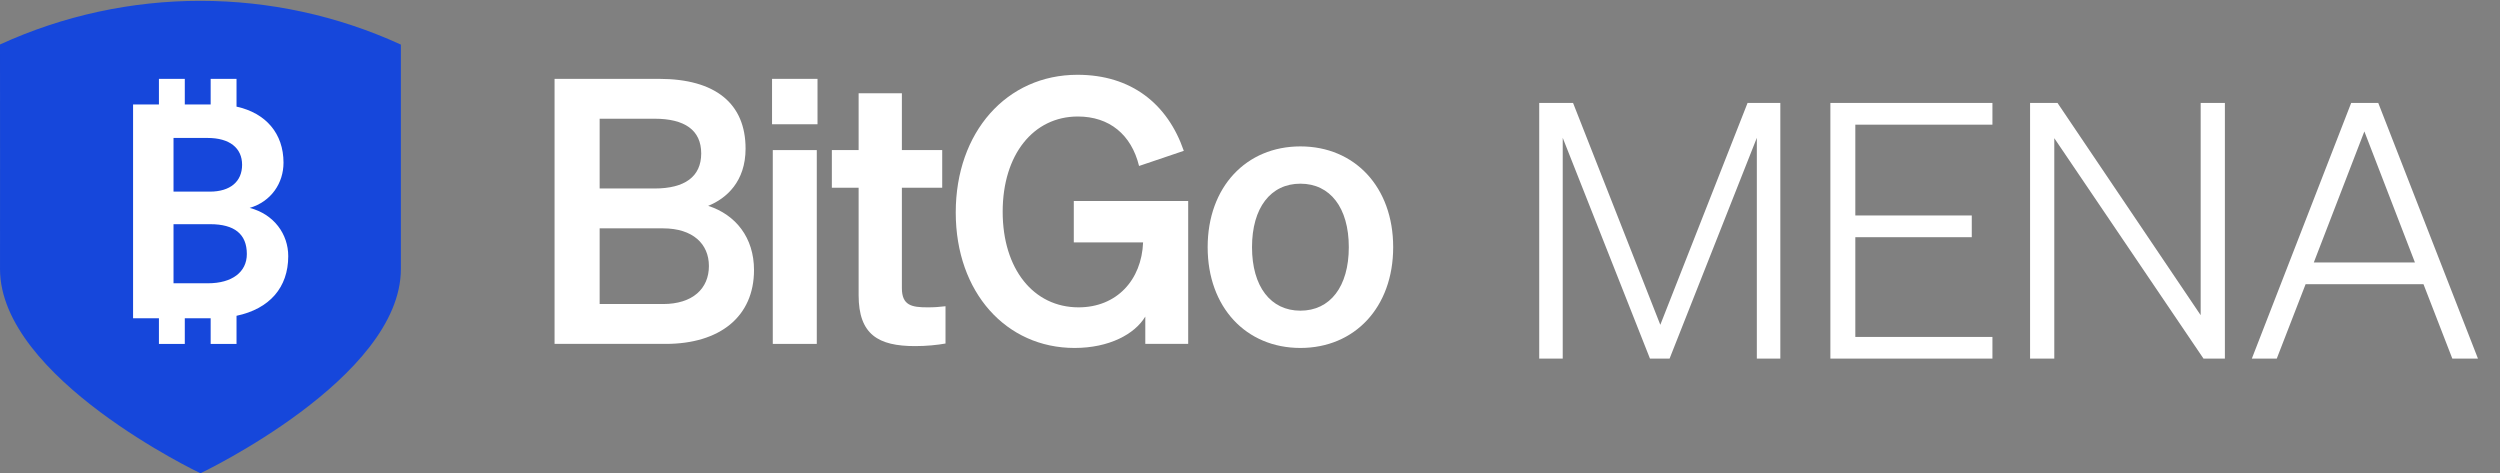
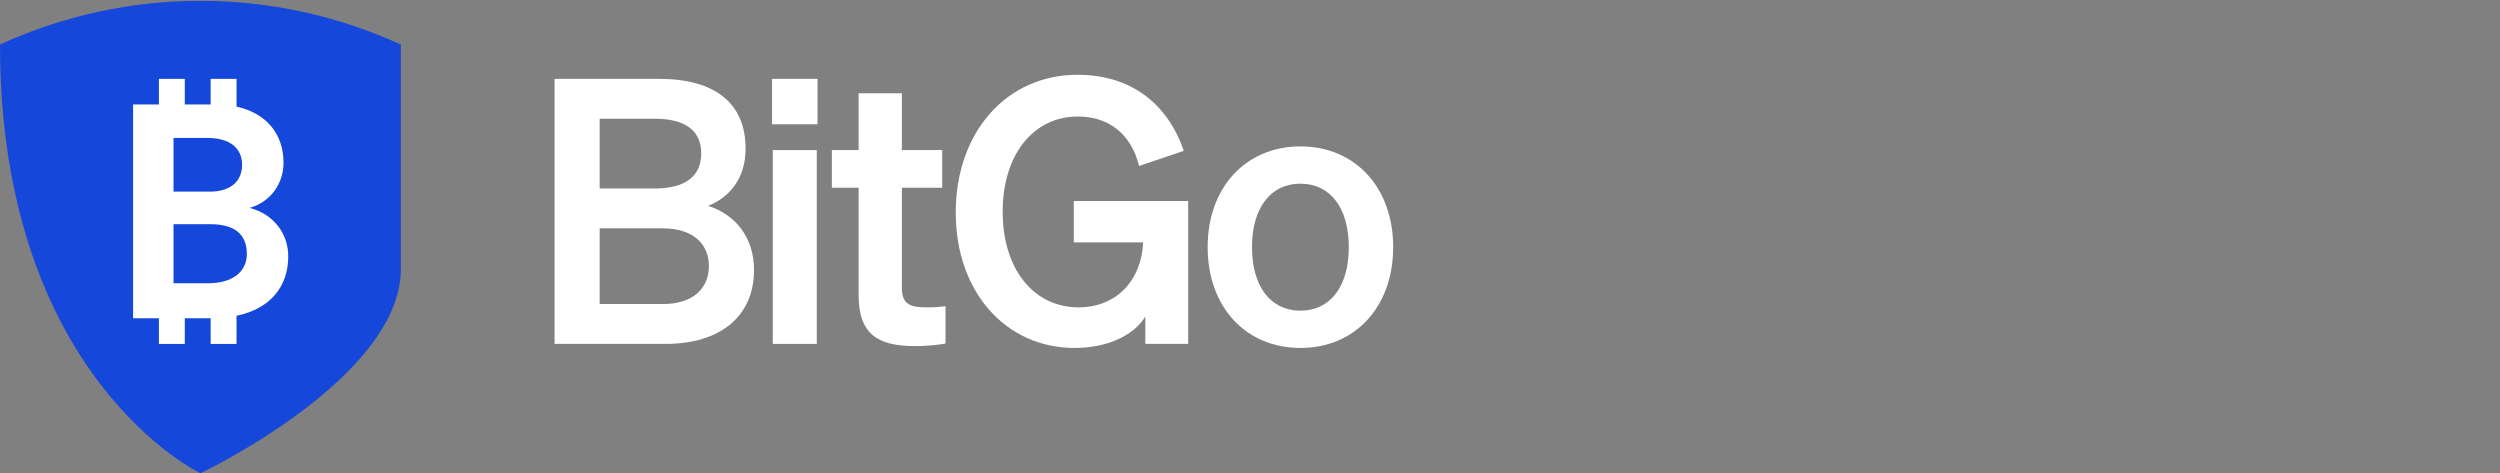
<svg xmlns="http://www.w3.org/2000/svg" width="243" height="46" viewBox="0 0 243 46" fill="none">
  <rect x="0" y="0" width="243" height="46" fill="#808080" stroke="none" />
  <path d="M135.417 24.025C135.417 29.874 131.675 33.821 126.4 33.821C121.126 33.821 117.384 29.874 117.384 24.025C117.384 18.177 121.126 14.23 126.4 14.23C131.675 14.23 135.417 18.177 135.417 24.025ZM121.696 24.025C121.696 27.864 123.514 30.197 126.4 30.197C129.287 30.197 131.104 27.864 131.104 24.025C131.104 20.186 129.287 17.854 126.4 17.854C123.514 17.854 121.696 20.186 121.696 24.025Z" fill="white" />
  <path d="M111.323 33.426V30.771C110.289 32.493 107.795 33.821 104.445 33.821C97.816 33.821 92.898 28.439 92.898 20.653C92.898 12.831 97.852 7.269 104.73 7.269C109.968 7.269 113.497 10.104 115.065 14.661L110.717 16.132C109.968 13.082 107.83 11.324 104.765 11.324C100.453 11.324 97.46 15.019 97.46 20.581C97.46 26.142 100.453 29.874 104.837 29.874C108.543 29.874 110.966 27.219 111.109 23.559H104.373V19.54H115.492V33.426H111.323Z" fill="white" />
  <path d="M83.458 28.69V18.248H80.856V14.589H83.458V9.063H87.663V14.589H91.583V18.248H87.663V28.008C87.663 29.694 88.626 29.874 90.158 29.874C90.871 29.874 91.263 29.838 91.904 29.766V33.39C91.12 33.533 90.051 33.641 88.946 33.641C85.382 33.641 83.458 32.529 83.458 28.69Z" fill="white" />
  <path d="M75.043 12.078V7.665H79.462V12.078H75.043ZM79.391 14.589V33.427H75.114V14.589H79.391Z" fill="white" />
  <path d="M53.903 33.427V7.665H64.06C69.548 7.665 72.47 10.069 72.47 14.446C72.47 17.639 70.617 19.29 68.835 20.008C71.508 20.869 73.29 23.093 73.29 26.251C73.29 30.771 69.976 33.427 64.701 33.427H53.903ZM58.286 18.321H63.632C66.554 18.321 68.158 17.173 68.158 14.912C68.158 12.652 66.554 11.54 63.632 11.54H58.286V18.321ZM58.286 22.196V29.552H64.452C67.338 29.552 68.906 28.045 68.906 25.856C68.906 23.703 67.338 22.196 64.452 22.196H58.286Z" fill="white" />
-   <path d="M19.483 46C19.483 46 38.965 36.76 38.965 26.146C38.965 17.914 38.965 12.567 38.965 4.335C26.597 -1.332 12.371 -1.338 0 4.323C0.011 12.559 0.001 17.91 0.001 26.146C0.001 36.76 19.483 46 19.483 46Z" fill="#1647DB" />
+   <path d="M19.483 46C19.483 46 38.965 36.76 38.965 26.146C38.965 17.914 38.965 12.567 38.965 4.335C26.597 -1.332 12.371 -1.338 0 4.323C0.001 36.76 19.483 46 19.483 46Z" fill="#1647DB" />
  <path fill-rule="evenodd" clip-rule="evenodd" d="M15.448 7.663H17.962V10.156H20.476V7.663H22.99V10.364C25.842 10.988 27.557 12.976 27.557 15.812C27.557 17.805 26.358 19.593 24.27 20.208C26.635 20.824 28.017 22.758 28.017 24.898C28.017 27.96 26.184 30.022 22.99 30.695V33.429H20.476V30.935H17.962V33.429H15.448V30.935H12.935V10.156H15.448V7.663ZM23.532 16.017C23.532 14.376 22.304 13.409 20.184 13.409H16.866V18.626H20.399C22.365 18.626 23.532 17.659 23.532 16.017ZM23.993 24.692C23.993 22.758 22.795 21.791 20.43 21.791H16.866V27.535H20.215C22.549 27.535 23.993 26.451 23.993 24.692Z" fill="white" />
-   <path d="M162.282 34.859H160.378L151.897 13.397V34.859H149.612V10.004H152.901L161.382 31.571L169.864 10.004H173.048V34.859H170.764V13.397L162.282 34.859ZM177.913 10.004H193.664V12.116H180.337V20.943H191.656V23.055H180.337V32.748H193.664V34.859H177.913V10.004ZM216.259 10.004V34.859H214.182L199.677 13.431V34.859H197.323V10.004H199.989L213.905 30.636V10.004H216.259ZM228.535 10.004H231.166L240.859 34.859H238.367L235.563 27.625H224.104L221.3 34.859H218.877L228.535 10.004ZM229.816 12.774L224.901 25.513H234.732L229.816 12.774Z" fill="white" />
</svg>